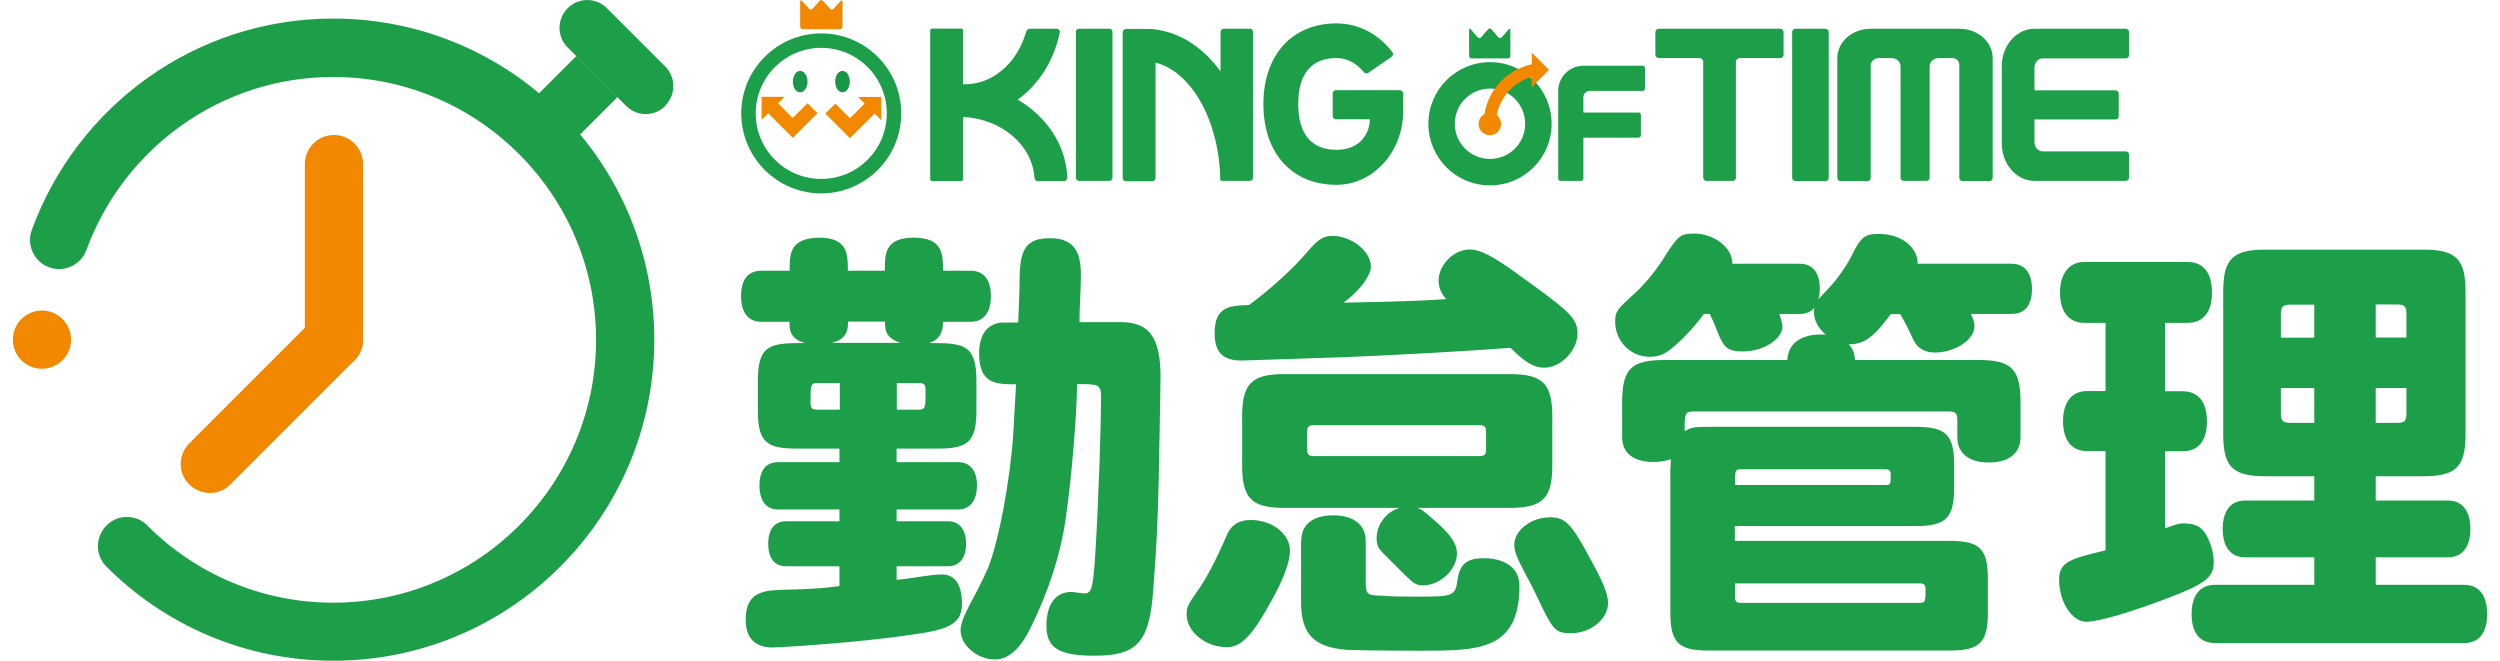
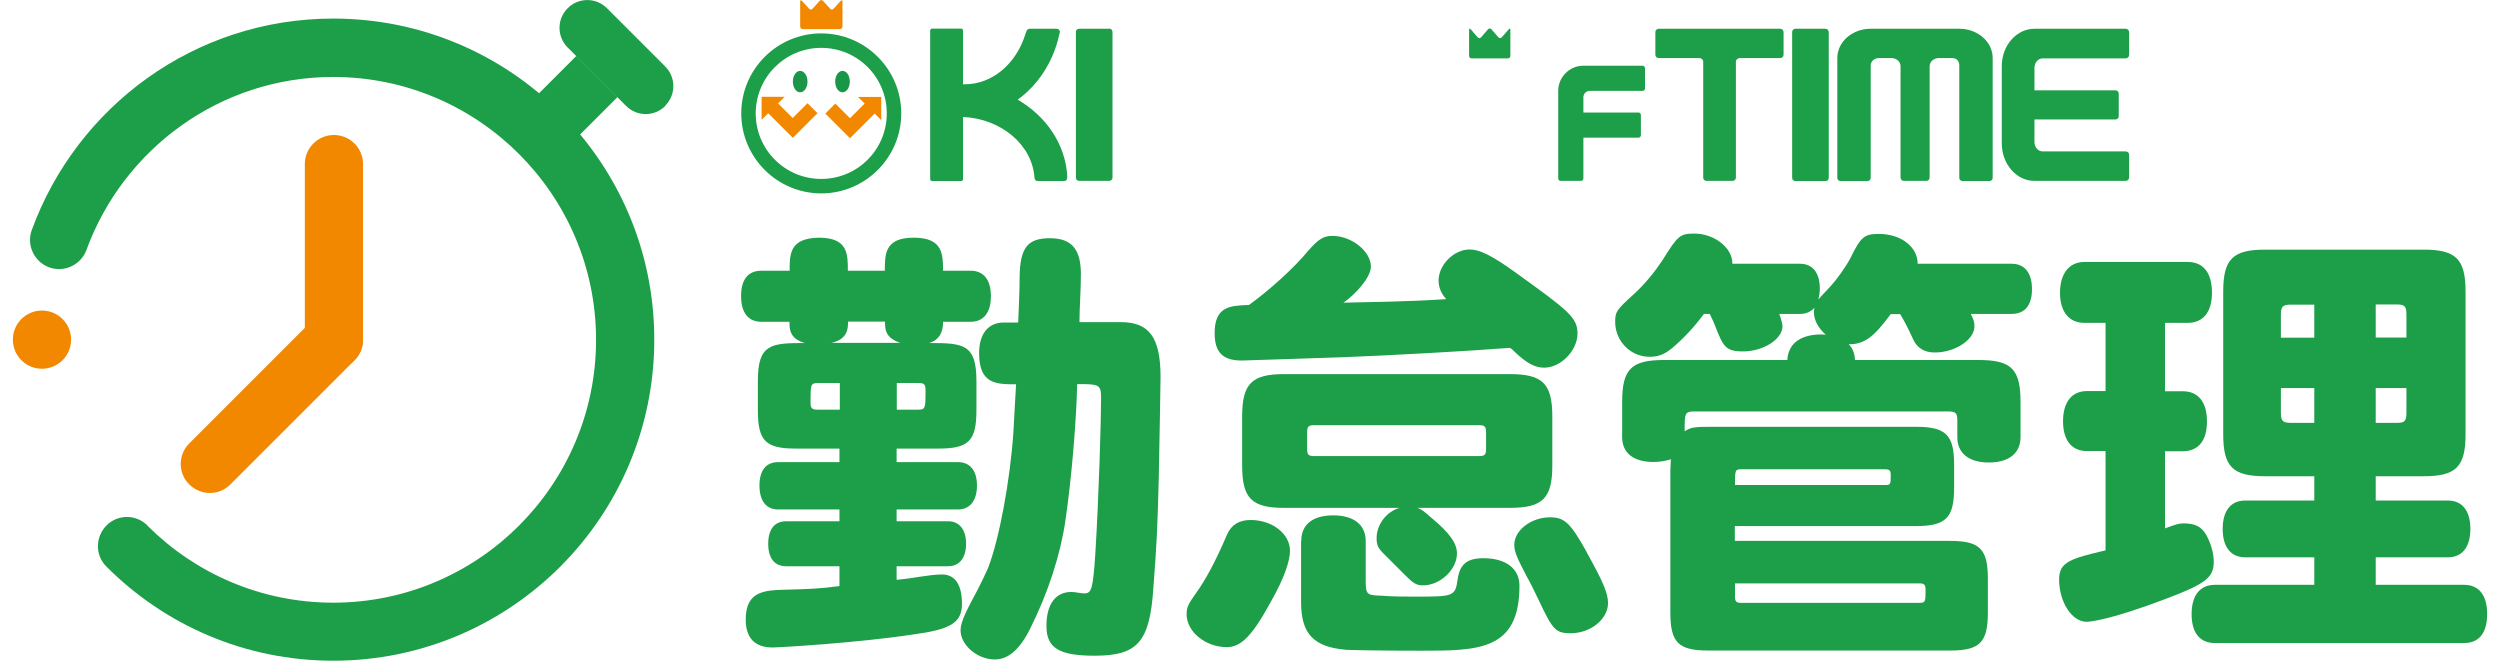
<svg xmlns="http://www.w3.org/2000/svg" id="_レイヤー_1-2" data-name=" レイヤー 1" viewBox="0 0 140 37">
  <defs>
    <style>
      .cls-1 {
        fill: #1d9e48;
      }

      .cls-2 {
        fill: #199647;
      }

      .cls-3 {
        fill: #f18800;
      }
    </style>
  </defs>
  <path class="cls-1" d="m62.12,1.61h-1.69c-.1,0-.18.08-.18.17v8.17c0,.1.08.18.18.18h1.69c.1,0,.18-.08.18-.18V1.79c0-.1-.08-.19-.18-.19Z" />
-   <path class="cls-1" d="m78.39,5.05h-3.58c-.1,0-.18.08-.18.18v1.27c0,.1.08.18.18.18h1.9c0,.71-.47,1.71-1.87,1.71s-2.14-.89-2.14-2.57.74-2.57,2.14-2.57c.52,0,1.02.23,1.41.65,0,0,.1.1.13.14.03.04.07.06.12.07.05,0,.1,0,.14-.04.04-.03,1.26-.87,1.3-.9.04-.03.06-.07.07-.12,0-.05,0-.09-.04-.13-.03-.04-.11-.14-.11-.14-.77-.94-1.85-1.47-3.02-1.47-2.48,0-4.09,1.77-4.09,4.52s1.6,4.52,4.09,4.52c2.06,0,3.74-1.85,3.74-4.12v-.99c0-.1-.08-.18-.18-.18Z" />
  <path class="cls-1" d="m59.77,9.91c-.09-1.82-1.18-3.4-2.78-4.33,1.14-.82,1.98-2.1,2.32-3.6,0,0,.02-.08.04-.18.02-.1-.08-.19-.17-.19h-1.51c-.12,0-.18.09-.21.19-.03.1-.06.18-.06.18-.52,1.6-1.83,2.74-3.37,2.74-.03,0-.07,0-.1,0V1.69s-.04-.09-.09-.09h-1.66s-.09.04-.09.09v8.36s.04.09.09.09h1.66s.09-.04.09-.09v-3.5c2.15.1,3.88,1.57,4,3.4h0c0,.11.08.19.19.19,0,0,.01,0,.02,0h0s-.01,0-.02,0h1.47c.09,0,.16-.07.17-.15,0-.01,0-.06,0-.08h0Z" />
-   <path class="cls-1" d="m70,1.61h-1.47c-.1,0-.18.08-.18.19v2.2c-.95-1.31-2.21-2.16-3.64-2.35-.13-.02-.27-.03-.41-.03h-1.24c-.1,0-.19.08-.19.19v8.16c0,.1.08.18.19.18h1.46c.1,0,.19-.08.19-.18V3.51c1.98.48,3.55,3.22,3.62,6.44,0,0,0,.04,0,.09s.04.09.09.09,1.56,0,1.56,0c.11,0,.19-.08.19-.18V1.79c0-.1-.08-.19-.18-.19h0Z" />
  <path class="cls-1" d="m99.71,1.61h-6.82c-.1,0-.19.08-.19.19v1.27c0,.1.08.18.19.18h2.26c.13,0,.23.09.23.2v6.5c0,.1.08.18.18.18h1.47c.1,0,.18-.08.18-.18V3.45c0-.11.11-.2.23-.2h2.26c.1,0,.18-.08.18-.18v-1.27c0-.1-.08-.19-.18-.19h0Z" />
  <path class="cls-1" d="m100.53,1.61h1.69c.1,0,.19.08.19.19v8.16c0,.1-.08.18-.18.18h-1.69c-.1,0-.18-.08-.18-.18V1.79c0-.1.08-.18.18-.18h0Z" />
  <path class="cls-1" d="m109.74,1.61h-4.98c-1.03,0-1.87.73-1.87,1.64h0v6.71c0,.1.08.18.18.18h1.51c.1,0,.18-.08.18-.18V3.66c0-.23.21-.41.47-.41h.68c.29,0,.52.2.52.46v6.23c0,.1.08.19.18.19h1.27c.1,0,.18-.08.18-.19V3.71c0-.25.23-.46.52-.46h.74c.26,0,.4.18.4.41v6.3c0,.1.08.18.19.18h1.5c.1,0,.18-.08.18-.18V3.25c0-.91-.84-1.64-1.87-1.64h0Z" />
  <path class="cls-1" d="m119.04,1.61h-5.11c-1.01,0-1.83.94-1.83,2.09v4.33c0,1.16.82,2.1,1.83,2.1h5.11c.1,0,.19-.08.19-.19v-1.28c0-.1-.08-.18-.19-.18h-4.65c-.25,0-.46-.23-.46-.52v-1.27h4.54c.1,0,.18-.08.18-.18v-1.27c0-.1-.08-.18-.18-.18h-4.54v-1.27c0-.29.21-.52.46-.52h4.65c.1,0,.19-.08.19-.19v-1.28c0-.1-.08-.19-.19-.19Z" />
  <path class="cls-1" d="m91.98,3.68c-.08,0-3.31,0-3.31,0h0c-.78,0-1.41.64-1.41,1.41v4.9c0,.08.06.14.14.14h1.13c.08,0,.14-.06.14-.14v-2.28h3.08c.08,0,.14-.06.14-.14v-1.13c0-.08-.06-.14-.14-.14h-3.08v-.86c0-.19.16-.35.35-.35h2.96c.08,0,.14-.06.14-.14v-1.13c0-.08-.06-.14-.14-.14h0Z" />
  <path class="cls-1" d="m82.44,3.27h2c.08,0,.14-.06.14-.14v-1.46c0-.08-.04-.09-.09-.03l-.39.45c-.05.06-.14.06-.19,0l-.39-.45c-.05-.06-.13-.06-.19,0l-.39.45c-.05.06-.13.06-.19,0l-.39-.45c-.05-.06-.09-.05-.09.03v1.46c0,.08.06.14.14.14h0Z" />
-   <path class="cls-1" d="m83.44,3.48c-1.9,0-3.45,1.54-3.45,3.45s1.54,3.45,3.45,3.45,3.45-1.54,3.45-3.45-1.54-3.45-3.45-3.45Zm0,5.42c-1.09,0-1.97-.88-1.97-1.97s.88-1.97,1.97-1.97,1.97.88,1.97,1.97-.88,1.97-1.97,1.97Z" />
-   <path class="cls-3" d="m86.74,3.91l-.96-.96v.65c-1.39.3-2.43,1.41-2.65,2.79-.2.11-.33.31-.33.55,0,.35.28.63.63.63s.63-.28.63-.63c0-.2-.09-.37-.24-.49.19-1.02.95-1.86,1.96-2.14v.57l.96-.96h0Z" />
  <path class="cls-3" d="m46.68.49c-.05.06-.14.06-.19,0l-.4-.44c-.05-.06-.14-.06-.19,0l-.4.44c-.05.06-.14.06-.19,0l-.4-.44c-.05-.06-.1-.04-.1.03v1.41c0,.08.07.14.15.14h2.07c.08,0,.15-.06.15-.14V.08c0-.08-.04-.09-.1-.03l-.4.44h0Z" />
  <path class="cls-1" d="m41.51,6.35c0,2.47,2.01,4.48,4.48,4.48s4.48-2.01,4.48-4.48-2.01-4.48-4.48-4.48-4.48,2.01-4.48,4.48Zm.81,0c0-2.02,1.64-3.67,3.67-3.67s3.67,1.64,3.67,3.67-1.64,3.67-3.67,3.67-3.67-1.64-3.67-3.67Z" />
  <path class="cls-2" d="m46.77,4.57c0,.33.18.6.41.6s.41-.27.41-.6-.18-.6-.41-.6-.41.27-.41.6Z" />
  <path class="cls-2" d="m45.22,4.57c0,.33-.18.6-.41.6s-.41-.27-.41-.6.18-.6.41-.6.41.27.41.6Z" />
  <path class="cls-3" d="m44.39,6.61c-.31-.31-.82-.82-.82-.82l.37-.37h-1.29v1.29l.37-.37,1.38,1.38,1.38-1.38-.56-.56s-.51.51-.82.82h0Z" />
  <path class="cls-3" d="m49.34,5.43h-1.29l.37.37s-.51.51-.82.82c-.31-.31-.82-.82-.82-.82l-.56.56,1.38,1.38,1.38-1.38.37.37v-1.29Z" />
  <path class="cls-1" d="m44.22,15.16c0-.94,0-1.82,1.64-1.85,1.62,0,1.62.91,1.62,1.85h2.07c0-.94,0-1.85,1.62-1.85s1.64.91,1.64,1.85h1.54c.73,0,1.14.5,1.14,1.42s-.4,1.44-1.14,1.44h-1.54c0,.23,0,.96-.78,1.19,1.92,0,2.65.05,2.65,2.12v1.64c0,1.72-.43,2.15-2.12,2.15h-2.35v.76h3.44c.68,0,1.06.48,1.06,1.31s-.38,1.34-1.06,1.34h-3.44v.66h2.88c.63,0,1.01.46,1.01,1.26s-.38,1.26-1.01,1.26h-2.88v.76c.93-.08,1.84-.3,2.55-.3s1.11.56,1.11,1.64-.66,1.44-2.73,1.72c-3.16.48-7.58.73-7.86.73-1.01,0-1.52-.53-1.52-1.57,0-1.62,1.09-1.64,2.32-1.67,1.14-.03,1.84-.05,2.93-.2v-1.11h-2.98c-.66,0-1.01-.45-1.01-1.26s.35-1.26,1.01-1.26h2.98v-.66h-3.44c-.66,0-1.04-.48-1.04-1.34s.38-1.31,1.04-1.31h3.44v-.76h-2.45c-1.69,0-2.12-.43-2.12-2.15v-1.64c0-2.07.73-2.12,2.63-2.12-.86-.25-.86-.78-.86-1.19h-1.57c-.73,0-1.14-.5-1.14-1.44s.4-1.42,1.14-1.42h1.57,0Zm2.81,6.29h-1.24c-.4,0-.4.1-.4,1.09,0,.33.08.4.4.4h1.24v-1.49Zm3.39-2.25c-.86-.28-.86-.78-.86-1.19h-2.07c0,.35,0,.99-.93,1.19h3.87Zm-.2,2.25v1.49h1.21c.4,0,.4-.1.4-1.09,0-.33-.08-.4-.4-.4h-1.21Zm6.8-3.41c.03-.78.08-1.82.08-2.58.03-1.59.45-2.12,1.69-2.12s1.74.63,1.74,2.02c0,.88-.08,1.87-.08,2.68h2.32c1.59,0,2.22.86,2.22,3.08,0,.71-.05,2.78-.1,5.66-.08,2.96-.1,3.46-.3,6.12-.2,3.06-.88,3.82-3.29,3.82-2,0-2.7-.43-2.7-1.67s.53-1.9,1.39-1.9c.25,0,.5.08.73.08.4,0,.48-.23.61-2.1.2-3.16.33-7.61.33-8.84,0-.78-.13-.78-1.34-.78-.03,1.82-.3,5.23-.66,7.66-.28,1.92-.99,4.07-1.95,5.99-.58,1.19-1.24,1.77-2,1.77-.99,0-1.92-.81-1.92-1.64,0-.48.38-1.19.96-2.27.23-.45.4-.81.58-1.21.63-1.62,1.24-4.93,1.42-7.61.03-.68.1-1.72.15-2.68-1.11,0-2.07,0-2.07-1.74,0-1.09.51-1.72,1.39-1.72h.78Z" />
  <path class="cls-1" d="m72.24,30.83c0,.61-.35,1.59-1.04,2.81-1.06,1.95-1.69,2.6-2.5,2.6-1.19,0-2.25-.86-2.25-1.84,0-.38.08-.56.51-1.16.56-.78,1.11-1.79,1.77-3.34.25-.53.68-.78,1.31-.78,1.21,0,2.2.78,2.2,1.72h0Zm-2.3-13.75c1.19-.86,2.55-2.1,3.34-3.06.56-.63.83-.81,1.34-.81,1.06,0,2.15.86,2.15,1.72,0,.61-.88,1.57-1.54,2.02,1.11-.03,3.66-.05,5.76-.2-.28-.3-.43-.66-.43-1.04,0-.88.86-1.74,1.74-1.74.56,0,1.26.35,2.5,1.24,2.98,2.15,3.54,2.55,3.54,3.46,0,.96-.93,1.92-1.87,1.92-.51,0-.99-.25-1.67-.91-.1-.1-.15-.15-.25-.2-2.27.18-6.9.43-9,.51-.96.03-5.71.2-6.01.2-1.06,0-1.52-.45-1.52-1.54,0-1.47.83-1.54,1.92-1.57h0Zm9.4,11.35c.2.05.35.15.81.56,1.04.86,1.44,1.44,1.44,2,0,.91-.94,1.79-1.9,1.79-.35,0-.53-.1-.96-.53l-1.11-1.11c-.46-.43-.53-.61-.53-1.01,0-.76.56-1.49,1.29-1.69h-6.47c-1.82,0-2.35-.53-2.35-2.38v-2.73c0-1.84.53-2.38,2.35-2.38h12.64c1.84,0,2.38.53,2.38,2.38v2.73c0,1.84-.53,2.38-2.38,2.38h-5.21,0Zm-6.47,1.87c0-.94.66-1.44,1.79-1.44s1.82.51,1.82,1.44v2.25c0,.78.1.78.91.81.63.05,1.21.05,1.84.05,2.17,0,2.27,0,2.4-.99.13-.83.53-1.16,1.44-1.16,1.26,0,2.02.58,2.02,1.54,0,3.64-2.3,3.64-5.56,3.64-2.1,0-3.66-.03-4.12-.05-1.84-.15-2.55-.88-2.55-2.68v-3.41h0Zm.73-6.49c-.33,0-.4.08-.4.4v.93c0,.33.08.4.4.4h9.22c.33,0,.4-.08.4-.4v-.93c0-.33-.08-.4-.4-.4h-9.22Zm15.26,7.13c.88,1.57,1.19,2.27,1.19,2.83,0,.91-.99,1.69-2.07,1.69-.86,0-1.01-.15-1.82-1.87-.25-.53-.48-.99-.68-1.34-.58-1.11-.68-1.39-.68-1.74,0-.81.94-1.54,2-1.54.81,0,1.14.3,2.07,1.97h0Z" />
  <path class="cls-1" d="m110.37,17.59c.15.3.2.45.2.68,0,.76-1.09,1.47-2.22,1.47-.58,0-.99-.25-1.21-.73-.38-.83-.51-1.04-.73-1.42h-.53c-.96,1.31-1.49,1.69-2.35,1.69.23.23.33.53.35.88h6.92c1.84,0,2.35.51,2.35,2.35v1.97c0,.88-.63,1.42-1.77,1.42s-1.77-.53-1.77-1.42v-.91c0-.45-.08-.53-.56-.53h-14.15c-.56,0-.56.1-.56,1.11.38-.23.51-.25,1.62-.25h11.32c1.69,0,2.15.45,2.15,2.12v1.29c0,1.69-.45,2.15-2.15,2.15h-10.13v.83h12.05c1.67,0,2.12.45,2.12,2.12v1.9c0,1.67-.45,2.12-2.12,2.12h-13.54c-1.67,0-2.12-.45-2.12-2.12v-7.98c0-.23.03-.43.03-.61-.33.1-.63.15-.99.15-1.11,0-1.74-.51-1.74-1.39v-1.97c0-1.84.51-2.35,2.35-2.35h6.9c.08-1.39,1.52-1.47,2.15-1.42-.43-.38-.66-.81-.66-1.26,0-.05,0-.13.03-.25-.2.23-.48.35-.81.35h-1.16c.1.28.18.58.18.68,0,.73-1.06,1.42-2.22,1.42-.99,0-1.11-.3-1.57-1.47-.03-.08-.1-.25-.28-.63h-.33c-.58.78-1.19,1.42-1.79,1.92-.43.35-.76.48-1.26.48-1.06,0-1.92-.88-1.92-1.95,0-.56.05-.66,1.06-1.57.61-.56,1.16-1.24,1.59-1.89.86-1.39.99-1.49,1.79-1.49,1.11,0,2.15.81,2.12,1.69h3.79c.71,0,1.11.51,1.11,1.39,0,.2-.03.38-.08.61.08-.1.13-.15.56-.61.48-.51.96-1.19,1.24-1.72.58-1.19.78-1.34,1.59-1.34,1.24,0,2.17.73,2.17,1.67h5.26c.73,0,1.14.51,1.14,1.42s-.4,1.39-1.14,1.39h-2.27,0Zm-12.91,8.69c-.3,0-.3.1-.3.88h8.42c.3,0,.3-.05.3-.58,0-.23-.08-.3-.3-.3h-8.11,0Zm-.3,6.39v.76c0,.25.08.33.33.33h10.01c.33,0,.33-.08.33-.76,0-.25-.08-.33-.33-.33h-10.34Z" />
  <path class="cls-1" d="m121.24,18.09v3.82h.99c.88,0,1.36.61,1.36,1.69s-.48,1.67-1.36,1.67h-.99v4.32c.66-.25.81-.28,1.04-.28.66,0,1.01.18,1.29.68.25.48.4.99.4,1.47,0,.88-.45,1.24-2.75,2.1-2.88,1.09-4.09,1.26-4.37,1.26-.83,0-1.54-1.11-1.54-2.38,0-.99.68-1.16,2.6-1.62v-5.56h-1.04c-.86,0-1.34-.61-1.34-1.67s.48-1.69,1.34-1.69h1.04v-3.82h-1.19c-.86,0-1.36-.63-1.36-1.69s.51-1.72,1.36-1.72h5.79c.88,0,1.36.61,1.36,1.72s-.51,1.69-1.36,1.69h-1.26Zm11.8,14.66h4.95c.83,0,1.29.58,1.29,1.64s-.46,1.62-1.29,1.62h-13.95c-.86,0-1.31-.58-1.31-1.62s.46-1.64,1.31-1.64h5.56v-1.54h-3.87c-.81,0-1.26-.58-1.26-1.59s.45-1.59,1.26-1.59h3.87v-1.36h-2.75c-1.82,0-2.35-.53-2.35-2.35v-7.99c0-1.82.53-2.35,2.35-2.35h8.87c1.82,0,2.35.53,2.35,2.35v7.99c0,1.82-.53,2.35-2.35,2.35h-2.68v1.36h4.04c.81,0,1.26.58,1.26,1.59s-.45,1.59-1.26,1.59h-4.04v1.54h0Zm-3.44-13.85v-1.84h-1.31c-.45,0-.56.1-.56.56v1.29h1.87,0Zm0,2.83h-1.87v1.39c0,.45.1.56.56.56h1.31v-1.95h0Zm3.44-2.83h1.72v-1.29c0-.45-.1-.56-.53-.56h-1.19v1.84h0Zm0,2.83v1.95h1.19c.43,0,.53-.1.53-.56v-1.39h-1.72,0Z" />
  <path class="cls-1" d="m37.25,5.92c.61-.61.61-1.59,0-2.2,0,0,0,0,0,0l-3.26-3.26c-.61-.61-1.59-.61-2.2,0-.61.61-.61,1.59,0,2.2l3.27,3.27c.61.61,1.59.61,2.2,0h0Z" />
  <circle class="cls-3" cx="2.35" cy="19.02" r="1.63" />
  <path class="cls-3" d="m18.7,7.56c-.9,0-1.63.73-1.63,1.63v9.83c0,.9.73,1.63,1.63,1.63s1.63-.73,1.63-1.63v-9.83c0-.9-.73-1.63-1.63-1.63Z" />
  <path class="cls-3" d="m19.85,17.88c-.64-.64-1.67-.64-2.3,0l-6.95,6.95c-.64.64-.64,1.67,0,2.3s1.67.64,2.3,0l6.95-6.95c.64-.64.64-1.67,0-2.3h0Z" />
  <rect class="cls-1" x="29.48" y="4.29" width="4.62" height="3.26" transform="translate(5.13 24.21) rotate(-45)" />
  <path class="cls-1" d="m18.66,1.04C10.89,1.04,4.3,5.98,1.78,12.88c-.31.84.13,1.78.97,2.09.84.31,1.78-.13,2.09-.97h0c2.06-5.64,7.47-9.69,13.82-9.69,8.12,0,14.72,6.6,14.72,14.72s-6.6,14.72-14.72,14.72c-4.05,0-7.72-1.64-10.38-4.29,0,0-.01-.02-.02-.03-.64-.64-1.67-.64-2.3,0s-.64,1.67,0,2.3c0,0,0,0,.01,0h-.01c3.25,3.26,7.74,5.27,12.7,5.27,9.93,0,17.98-8.05,17.98-17.98S28.59,1.04,18.66,1.04Z" />
</svg>